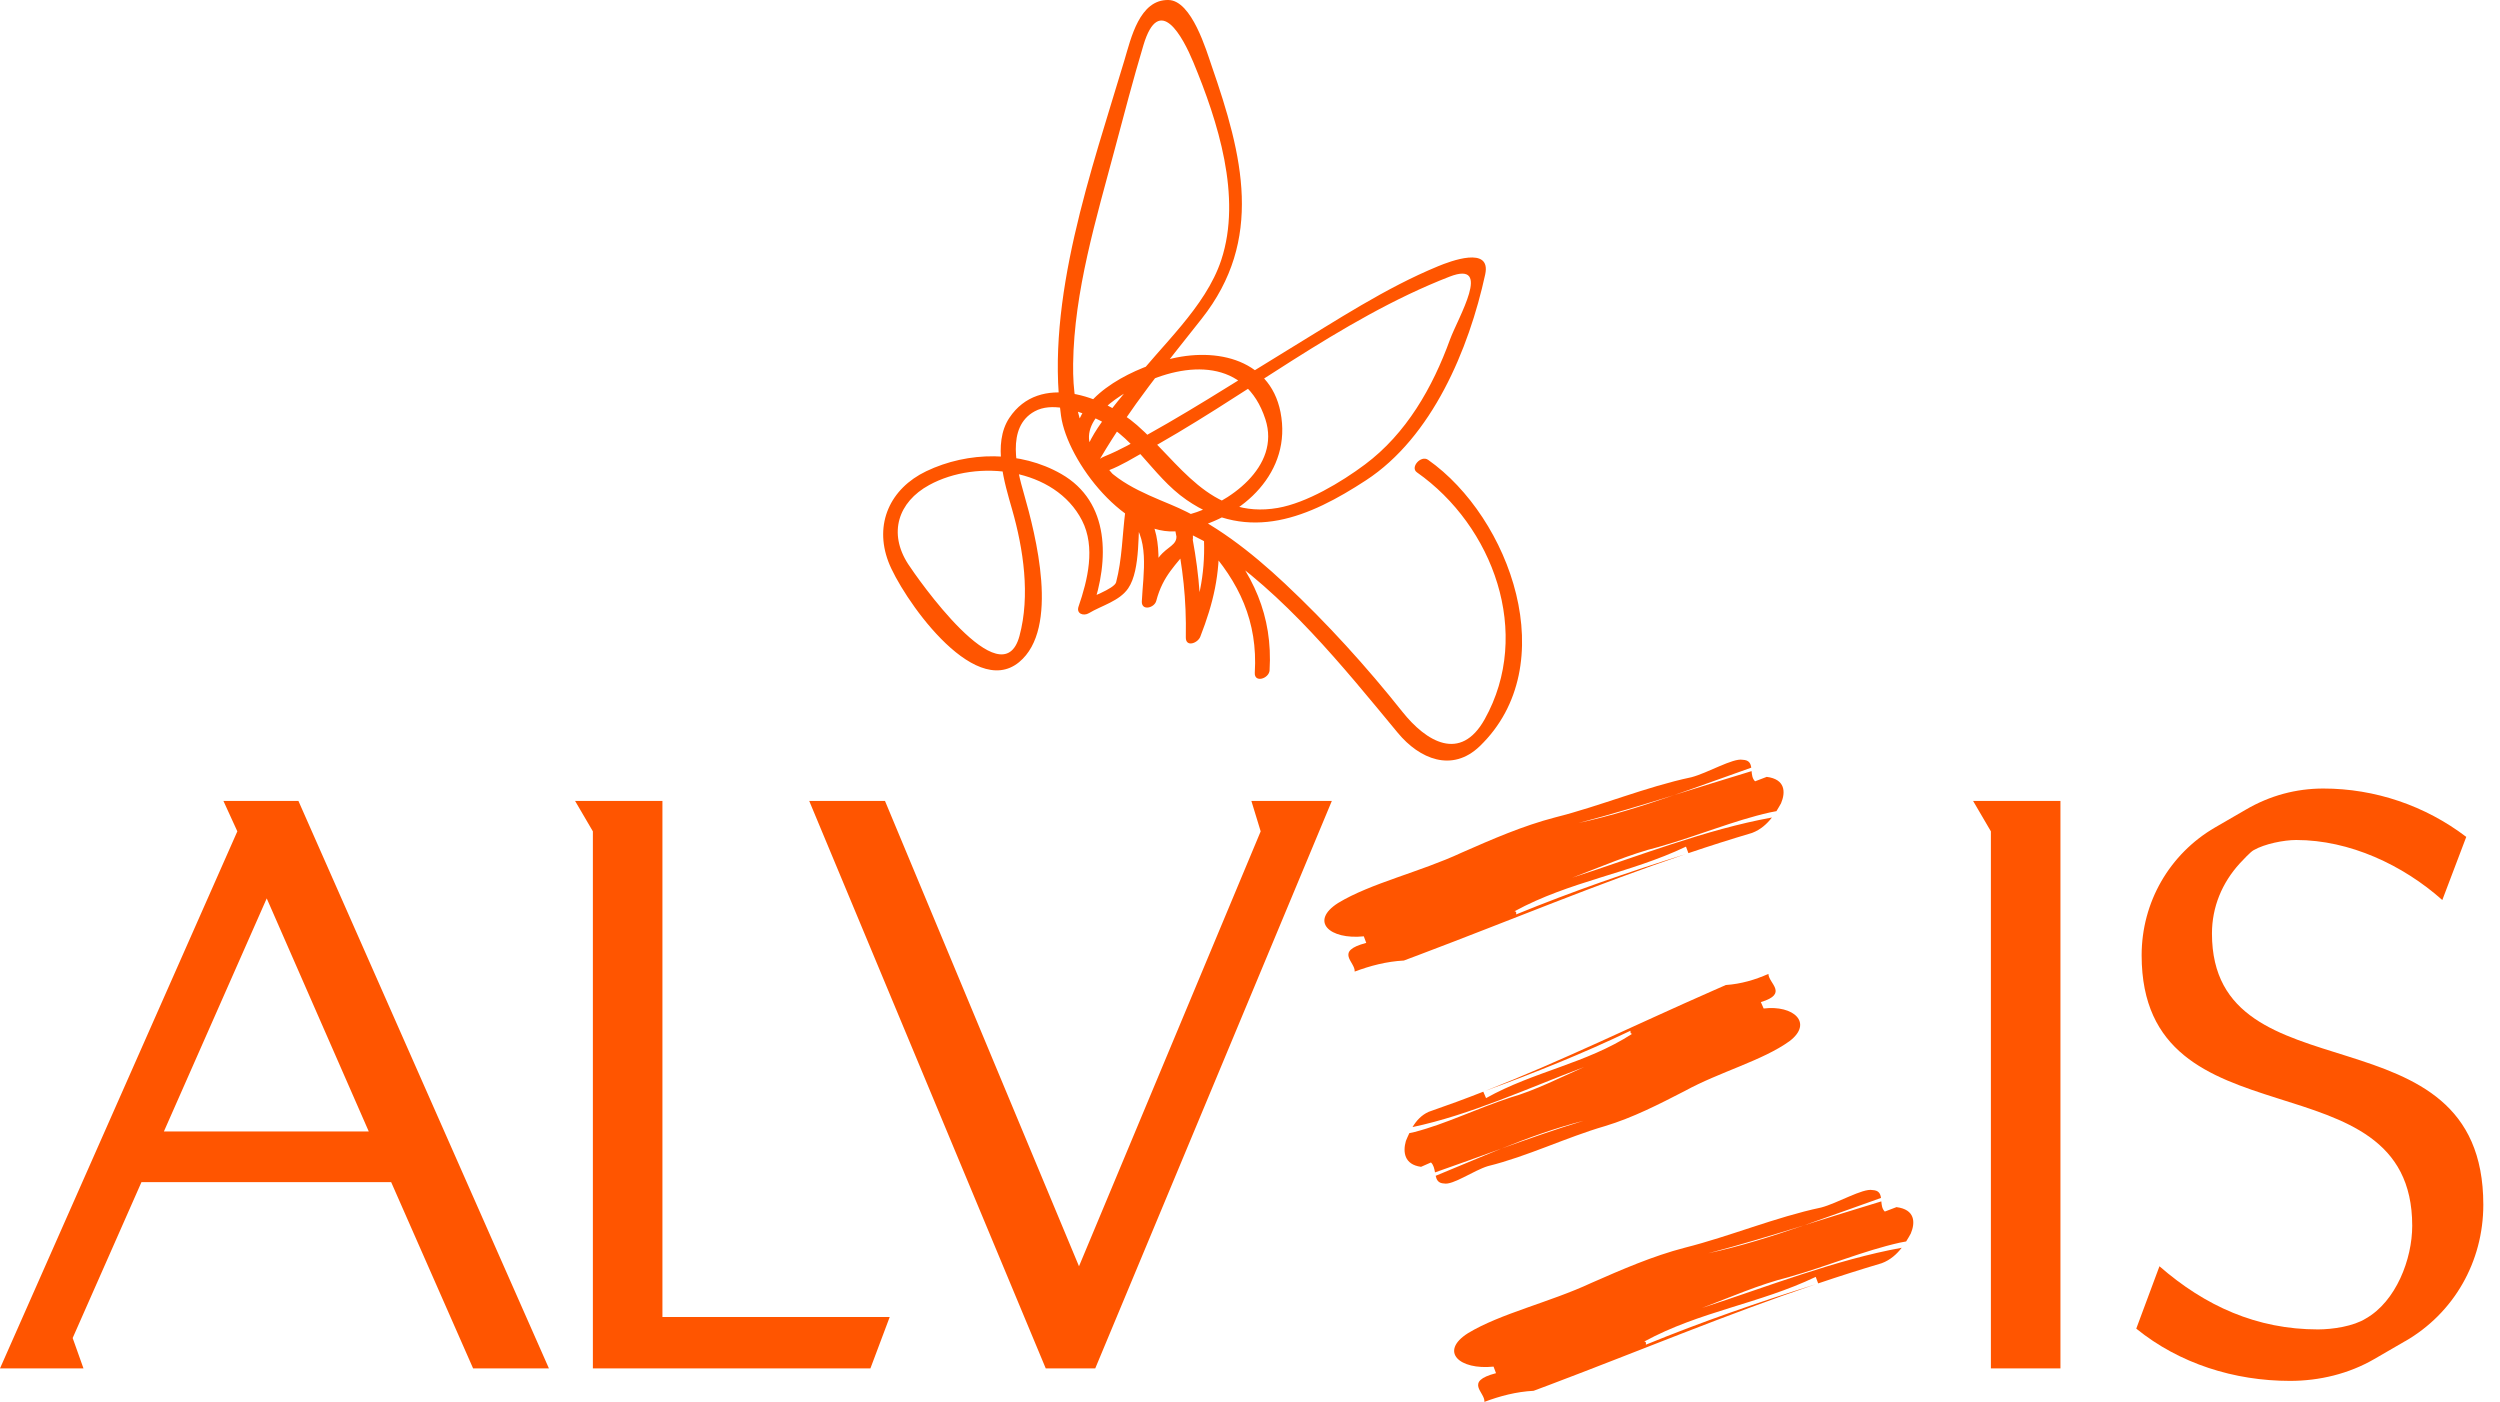
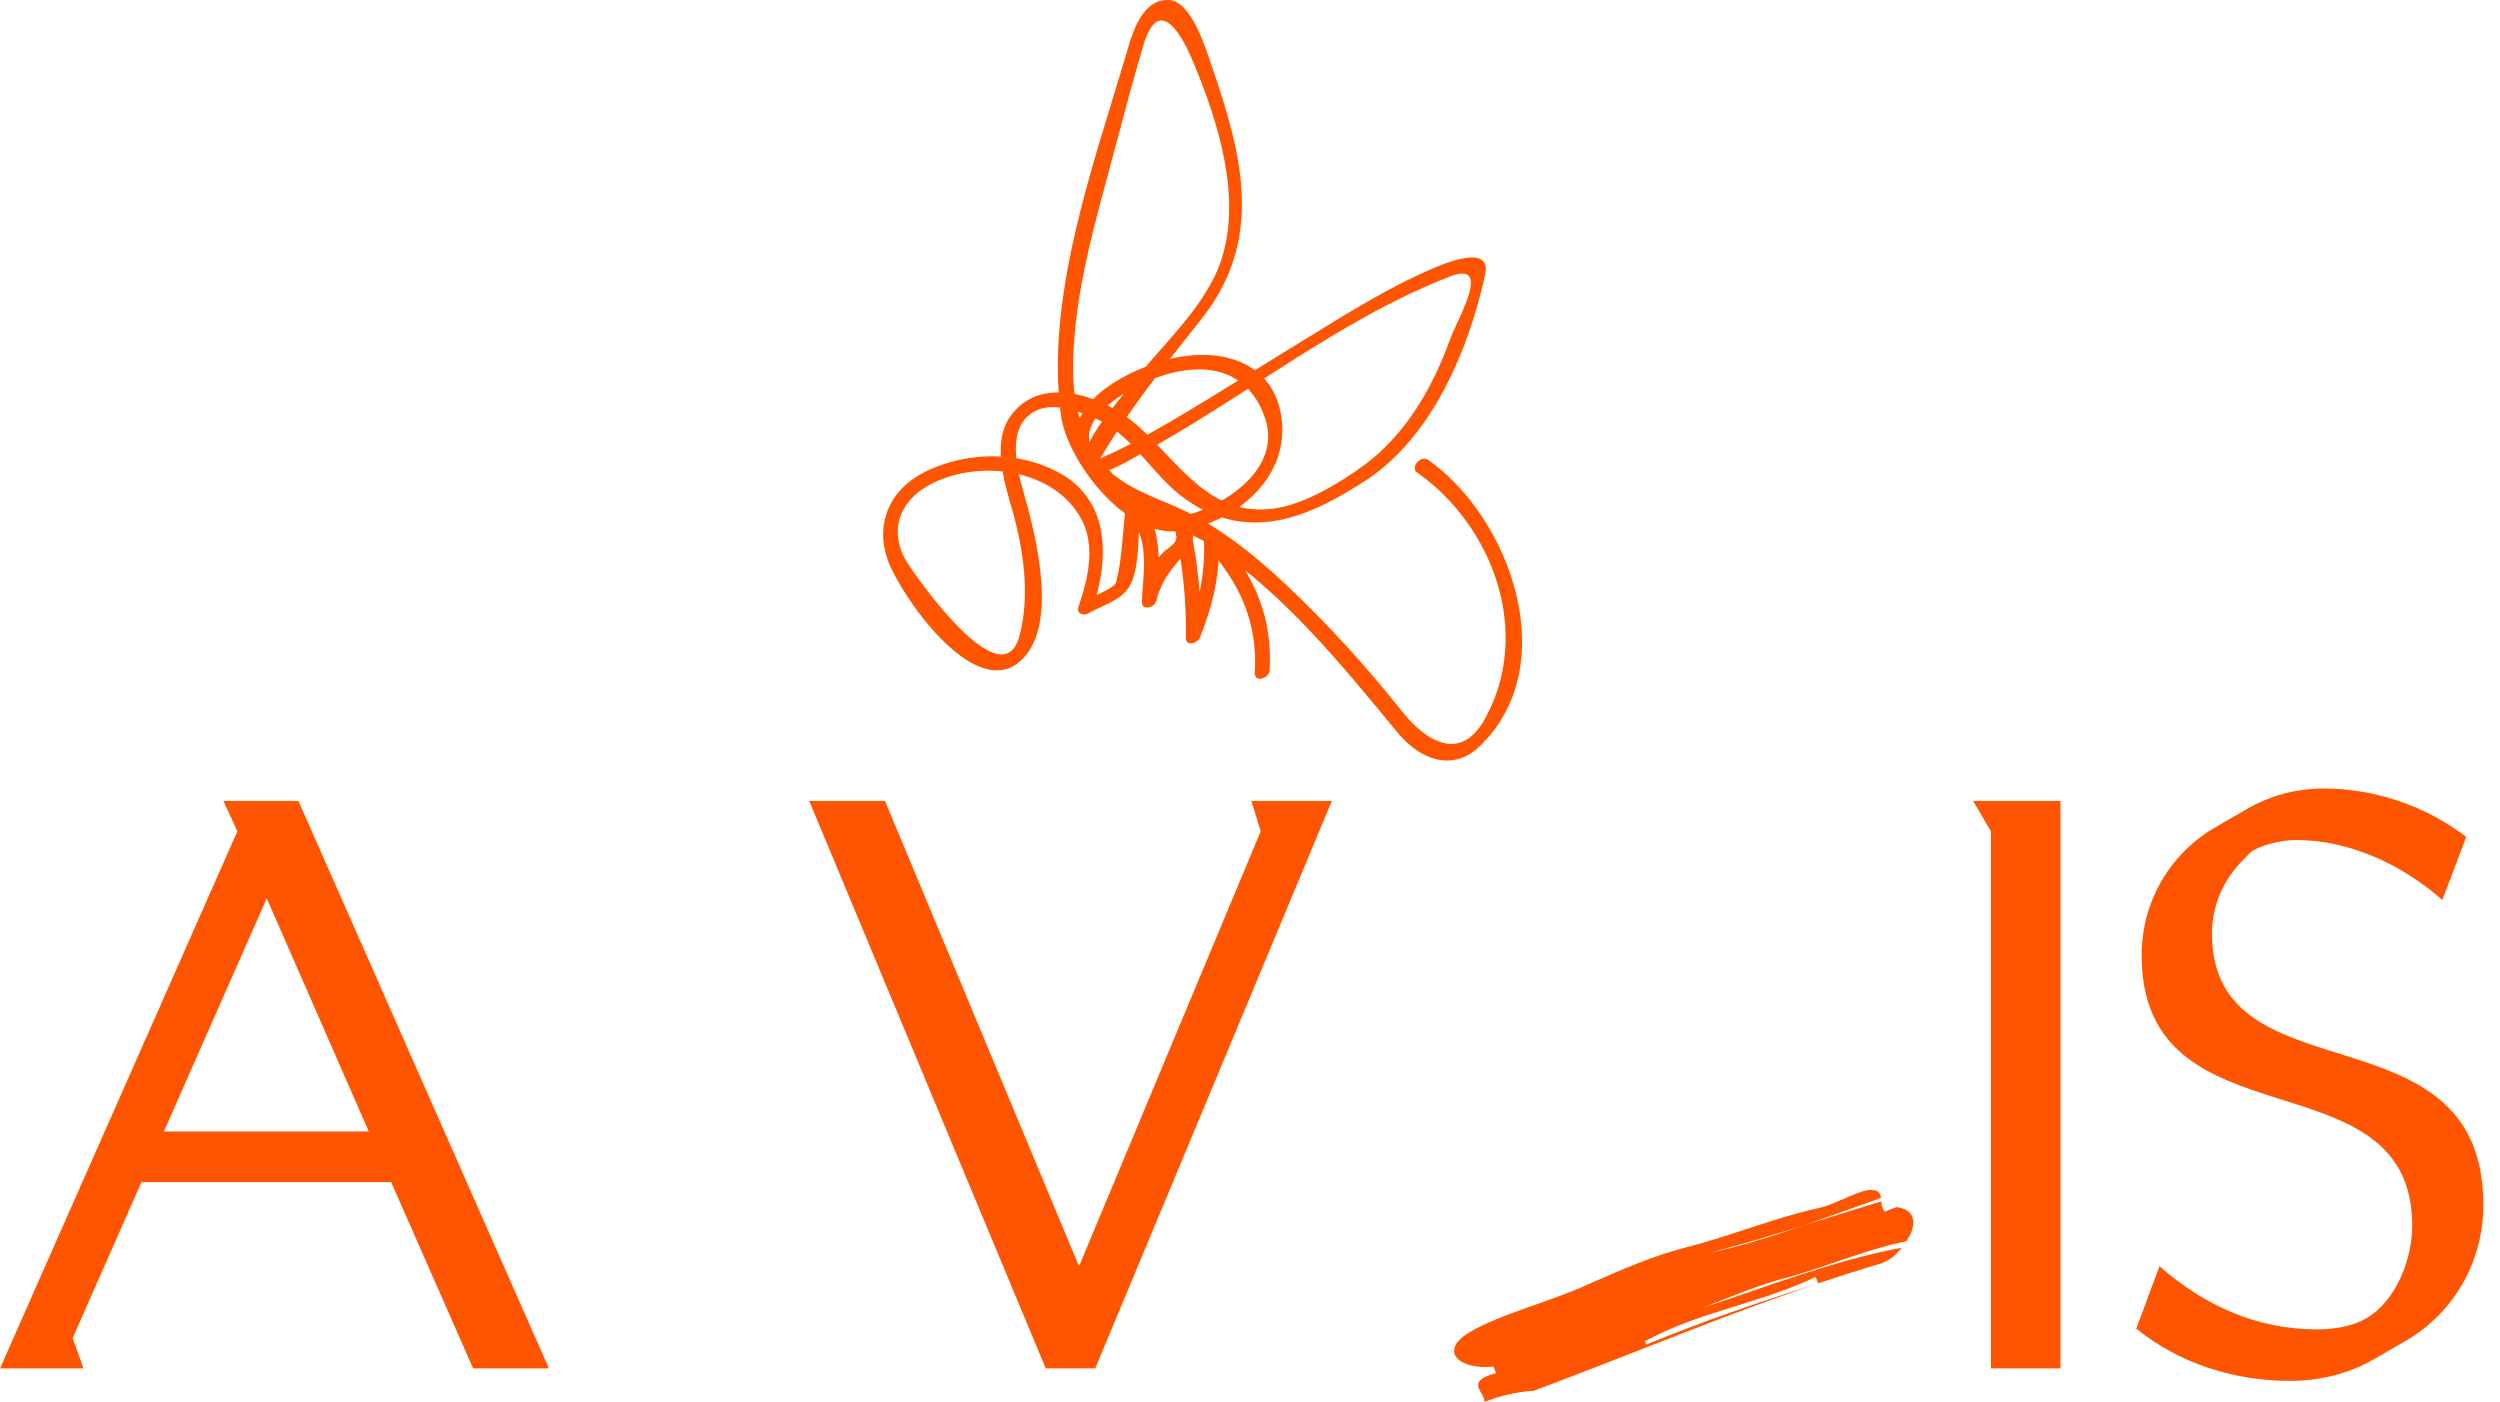
<svg xmlns="http://www.w3.org/2000/svg" width="107" height="60" viewBox="0 0 107 60" fill="none">
  <path d="M20.249 58.568L16.741 50.594H6.055L3.11 57.267L3.573 58.568H0L10.158 35.582L9.563 34.281H12.773L23.494 58.568H20.249ZM11.416 38.451L7.015 48.426H15.783L11.416 38.451Z" fill="#FF5500" />
-   <path d="M37.253 58.568H25.375V35.582L24.614 34.281H28.352V56.367H38.08L37.253 58.568Z" fill="#FF5500" />
  <path d="M46.876 58.568H44.758L34.635 34.281H37.878L46.181 54.197L53.957 35.582L53.559 34.281H57.002L46.876 58.568Z" fill="#FF5500" />
  <path d="M85.21 58.568V35.582L84.449 34.281H88.187V58.568H85.21Z" fill="#FF5500" />
  <path d="M102.943 57.4L101.62 58.167C100.528 58.8 99.27 59.102 98.015 59.102C95.632 59.102 93.285 58.368 91.432 56.866L92.425 54.196C94.377 55.898 96.593 56.899 99.208 56.899C99.835 56.899 100.73 56.765 101.258 56.432C102.548 55.699 103.243 53.896 103.243 52.462C103.243 44.99 91.662 49.225 91.662 40.886C91.662 38.617 92.852 36.55 94.805 35.415L96.128 34.649C97.153 34.049 98.278 33.749 99.435 33.749C101.651 33.749 103.803 34.483 105.556 35.819L104.531 38.521C102.843 37.019 100.56 35.952 98.278 35.952C97.748 35.952 96.923 36.118 96.458 36.386C96.325 36.451 95.96 36.852 95.863 36.953C95.103 37.787 94.672 38.821 94.672 39.955C94.672 47.16 106.286 42.892 106.286 51.564C106.286 53.999 105.028 56.2 102.943 57.403" fill="#FF5500" />
-   <path d="M76.025 34.719C75.937 34.736 75.851 34.752 75.765 34.769C74.184 35.125 72.711 35.76 70.988 36.25C69.768 36.55 68.459 37.124 67.292 37.565C70.107 36.651 72.999 35.505 75.839 34.989C75.632 35.256 75.361 35.509 74.986 35.65C74.061 35.924 73.157 36.212 72.264 36.515C72.239 36.444 72.188 36.306 72.16 36.236C69.735 37.391 67.19 37.71 64.819 39.004C64.921 39.009 64.891 39.086 64.889 39.138C64.882 39.14 64.877 39.142 64.87 39.145C64.875 39.145 64.882 39.14 64.889 39.138C64.889 39.184 64.907 39.21 65.063 39.152C64.907 39.21 64.886 39.182 64.889 39.138C67.325 38.142 69.652 37.34 72.162 36.55C68.296 37.858 64.665 39.384 60.753 40.86C60.586 40.924 60.254 41.048 60.086 41.111C59.34 41.151 58.647 41.334 57.98 41.584C58.017 41.17 57.088 40.72 58.475 40.356C58.45 40.286 58.396 40.145 58.371 40.075C56.906 40.227 56.039 39.433 57.271 38.648C58.668 37.799 60.774 37.326 62.557 36.494C63.866 35.919 65.175 35.345 66.562 34.984C68.475 34.504 70.451 33.676 72.392 33.266C73.085 33.086 74.175 32.434 74.587 32.519C74.863 32.53 74.928 32.676 74.954 32.856C73.847 33.245 72.75 33.651 71.658 34.028C70.302 34.45 68.943 34.862 67.564 35.223C68.933 34.928 70.291 34.499 71.658 34.028C72.76 33.686 73.861 33.337 74.968 33.004C74.982 33.163 74.998 33.325 75.117 33.44C75.117 33.44 75.451 33.313 75.616 33.25C76.414 33.351 76.43 33.904 76.228 34.382C76.169 34.485 76.104 34.602 76.028 34.722" fill="#FF5500" />
-   <path d="M60.314 48.499C60.391 48.482 60.465 48.466 60.542 48.45C61.911 48.093 63.159 47.463 64.642 46.975C65.698 46.675 66.804 46.106 67.799 45.67C65.386 46.579 62.927 47.718 60.456 48.239C60.614 47.976 60.832 47.725 61.151 47.585C61.946 47.31 62.722 47.025 63.485 46.724C63.515 46.795 63.573 46.928 63.603 46.999C65.646 45.855 67.876 45.529 69.858 44.247C69.768 44.245 69.786 44.167 69.784 44.116C69.789 44.114 69.793 44.111 69.798 44.109C69.793 44.109 69.789 44.114 69.784 44.116C69.782 44.071 69.761 44.043 69.626 44.102C69.758 44.043 69.782 44.069 69.784 44.116C67.715 45.105 65.725 45.902 63.573 46.689C66.881 45.389 69.961 43.874 73.294 42.41C73.436 42.346 73.719 42.222 73.864 42.159C74.521 42.114 75.121 41.934 75.688 41.683C75.695 42.089 76.562 42.527 75.365 42.89C75.395 42.958 75.454 43.096 75.484 43.164C76.769 43.007 77.613 43.783 76.595 44.559C75.435 45.396 73.61 45.871 72.106 46.696C70.997 47.266 69.891 47.836 68.694 48.197C67.041 48.677 65.365 49.497 63.682 49.91C63.085 50.09 62.178 50.735 61.804 50.653C61.558 50.643 61.486 50.5 61.446 50.325C62.392 49.938 63.327 49.535 64.261 49.16C65.425 48.74 66.593 48.328 67.78 47.969C66.595 48.267 65.428 48.691 64.261 49.16C63.315 49.502 62.369 49.849 61.418 50.179C61.39 50.025 61.36 49.863 61.246 49.753C61.246 49.753 60.962 49.877 60.821 49.94C60.102 49.846 60.037 49.303 60.172 48.834C60.214 48.733 60.261 48.618 60.319 48.499" fill="#FF5500" />
  <path d="M81.579 53.135C81.49 53.151 81.404 53.168 81.318 53.184C79.738 53.54 78.264 54.176 76.541 54.666C75.321 54.965 74.012 55.54 72.846 55.98C75.66 55.066 78.552 53.92 81.393 53.404C81.186 53.672 80.914 53.925 80.54 54.065C79.614 54.34 78.71 54.628 77.818 54.93C77.792 54.86 77.741 54.722 77.713 54.651C75.288 55.807 72.743 56.126 70.372 57.419C70.475 57.424 70.444 57.502 70.442 57.553C70.435 57.555 70.43 57.558 70.423 57.56C70.428 57.56 70.435 57.555 70.442 57.553C70.442 57.6 70.46 57.626 70.616 57.567C70.46 57.626 70.44 57.598 70.442 57.553C72.878 56.557 75.205 55.755 77.715 54.965C73.85 56.273 70.219 57.799 66.307 59.276C66.139 59.339 65.807 59.466 65.639 59.526C64.893 59.566 64.201 59.749 63.533 60C63.571 59.585 62.641 59.135 64.029 58.772C64.003 58.702 63.95 58.561 63.924 58.491C62.46 58.643 61.593 57.848 62.825 57.063C64.222 56.215 66.328 55.741 68.11 54.909C69.419 54.335 70.728 53.761 72.116 53.4C74.029 52.919 76.004 52.092 77.945 51.682C78.638 51.501 79.728 50.85 80.14 50.934C80.416 50.946 80.481 51.091 80.507 51.272C79.401 51.661 78.303 52.066 77.211 52.444C75.856 52.865 74.496 53.278 73.117 53.639C74.487 53.344 75.844 52.915 77.211 52.444C78.313 52.101 79.415 51.752 80.521 51.419C80.535 51.579 80.551 51.74 80.67 51.855C80.67 51.855 81.004 51.729 81.169 51.665C81.967 51.766 81.983 52.319 81.781 52.797C81.723 52.901 81.658 53.018 81.581 53.137" fill="#FF5500" />
  <path d="M54.338 28.686C54.48 26.352 53.624 24.503 52.087 22.817C51.895 22.604 51.523 22.913 51.532 23.141C51.581 24.615 51.3 25.843 50.767 27.203C50.974 27.193 51.181 27.186 51.386 27.177C51.413 25.44 51.267 24.146 50.925 22.447C50.716 22.536 50.509 22.628 50.3 22.717C50.493 23.256 50.109 23.326 49.756 23.675C49.245 24.177 49.056 25.011 48.882 25.665C49.089 25.656 49.296 25.649 49.5 25.639C49.563 24.278 49.872 22.543 48.719 21.554C48.489 21.355 48.194 21.641 48.164 21.878C48.036 22.871 48.027 23.95 47.769 24.922C47.694 25.203 46.581 25.59 46.323 25.745C46.469 25.839 46.616 25.935 46.762 26.029C47.464 23.994 47.525 21.488 45.419 20.284C43.673 19.285 41.437 19.309 39.642 20.169C38.094 20.912 37.411 22.421 38.022 24.039C38.561 25.473 41.63 29.973 43.617 28.34C45.367 26.9 44.324 22.881 43.826 21.139C43.522 20.075 43.045 18.28 44.284 17.605C45.009 17.209 46.009 17.553 46.706 17.83C48.531 18.556 49.247 20.335 50.786 21.397C53.473 23.253 56.046 22.135 58.459 20.56C61.297 18.711 62.871 14.94 63.566 11.748C63.838 10.503 62.053 11.187 61.553 11.394C59.291 12.326 57.178 13.726 55.095 14.991C52.82 16.374 50.579 17.841 48.224 19.086C47.913 19.25 47.597 19.402 47.271 19.534C46.934 19.67 46.955 19.85 47.106 19.595C48.378 17.438 49.882 15.601 51.427 13.648C54.11 10.257 53.187 6.652 51.864 2.834C51.637 2.178 51.009 0.021 50.012 0C48.77 -0.028 48.406 1.641 48.127 2.572C46.732 7.243 44.73 12.838 45.411 17.79C45.681 19.759 48.227 23.047 50.477 22.724C52.787 22.391 55.065 20.586 54.87 18.111C54.665 15.493 52.281 14.846 50.156 15.345C48.703 15.688 46.267 16.761 46.039 18.514C45.674 21.343 50.1 22.201 51.832 23.343C54.991 25.426 57.436 28.478 59.828 31.368C60.753 32.486 62.153 33.076 63.336 31.935C66.93 28.466 64.628 22.145 61.123 19.681C60.816 19.466 60.342 20.005 60.644 20.216C63.903 22.506 65.605 27.1 63.543 30.786C62.508 32.636 61.037 31.74 60.023 30.465C58.475 28.518 56.806 26.68 54.993 24.978C53.55 23.626 51.948 22.363 50.116 21.599C48.884 21.083 47.557 20.565 46.813 19.379C45.993 18.071 47.831 16.953 48.743 16.494C50.8 15.458 53.317 15.355 54.159 17.945C54.821 19.984 52.592 21.547 50.902 22.018C49.793 22.328 48.887 21.566 48.159 20.849C46.544 19.257 45.897 17.916 45.93 15.568C45.972 12.465 46.922 9.348 47.715 6.373C48.11 4.892 48.498 3.406 48.938 1.936C49.614 -0.33 50.628 1.587 51.074 2.661C52.127 5.199 53.161 8.424 52.271 11.124C51.597 13.168 49.67 14.811 48.396 16.484C47.789 17.281 46.339 18.812 46.379 19.867C46.418 20.919 48.419 19.646 48.743 19.471C53.199 17.063 57.306 13.681 62.041 11.841C63.901 11.119 62.399 13.604 62.062 14.527C61.313 16.59 60.191 18.559 58.419 19.881C57.406 20.638 55.918 21.526 54.691 21.739C51.785 22.243 50.477 19.78 48.663 18.195C47.222 16.937 44.486 15.948 43.199 17.886C42.466 18.99 42.996 20.677 43.317 21.8C43.803 23.497 44.1 25.492 43.633 27.221C42.892 29.966 39.224 24.692 38.866 24.139C38.01 22.813 38.44 21.486 39.768 20.76C41.839 19.625 45.16 20.031 46.311 22.276C46.897 23.418 46.553 24.826 46.162 25.96C46.055 26.272 46.381 26.378 46.604 26.244C47.148 25.916 47.913 25.729 48.287 25.18C48.836 24.374 48.687 22.658 48.803 21.758C48.617 21.866 48.431 21.974 48.247 22.081C49.252 22.944 48.924 24.557 48.87 25.74C48.852 26.16 49.41 26.024 49.489 25.714C49.779 24.615 50.335 24.186 50.93 23.399C51.155 23.099 51.041 22.756 50.928 22.438C50.783 22.032 50.233 22.356 50.302 22.707C50.628 24.329 50.781 25.616 50.753 27.278C50.746 27.718 51.262 27.531 51.372 27.252C51.936 25.803 52.22 24.582 52.167 23.024C51.981 23.131 51.795 23.239 51.611 23.347C53.036 24.908 53.838 26.603 53.705 28.792C53.678 29.244 54.319 29.05 54.34 28.682" fill="#FF5500" />
</svg>